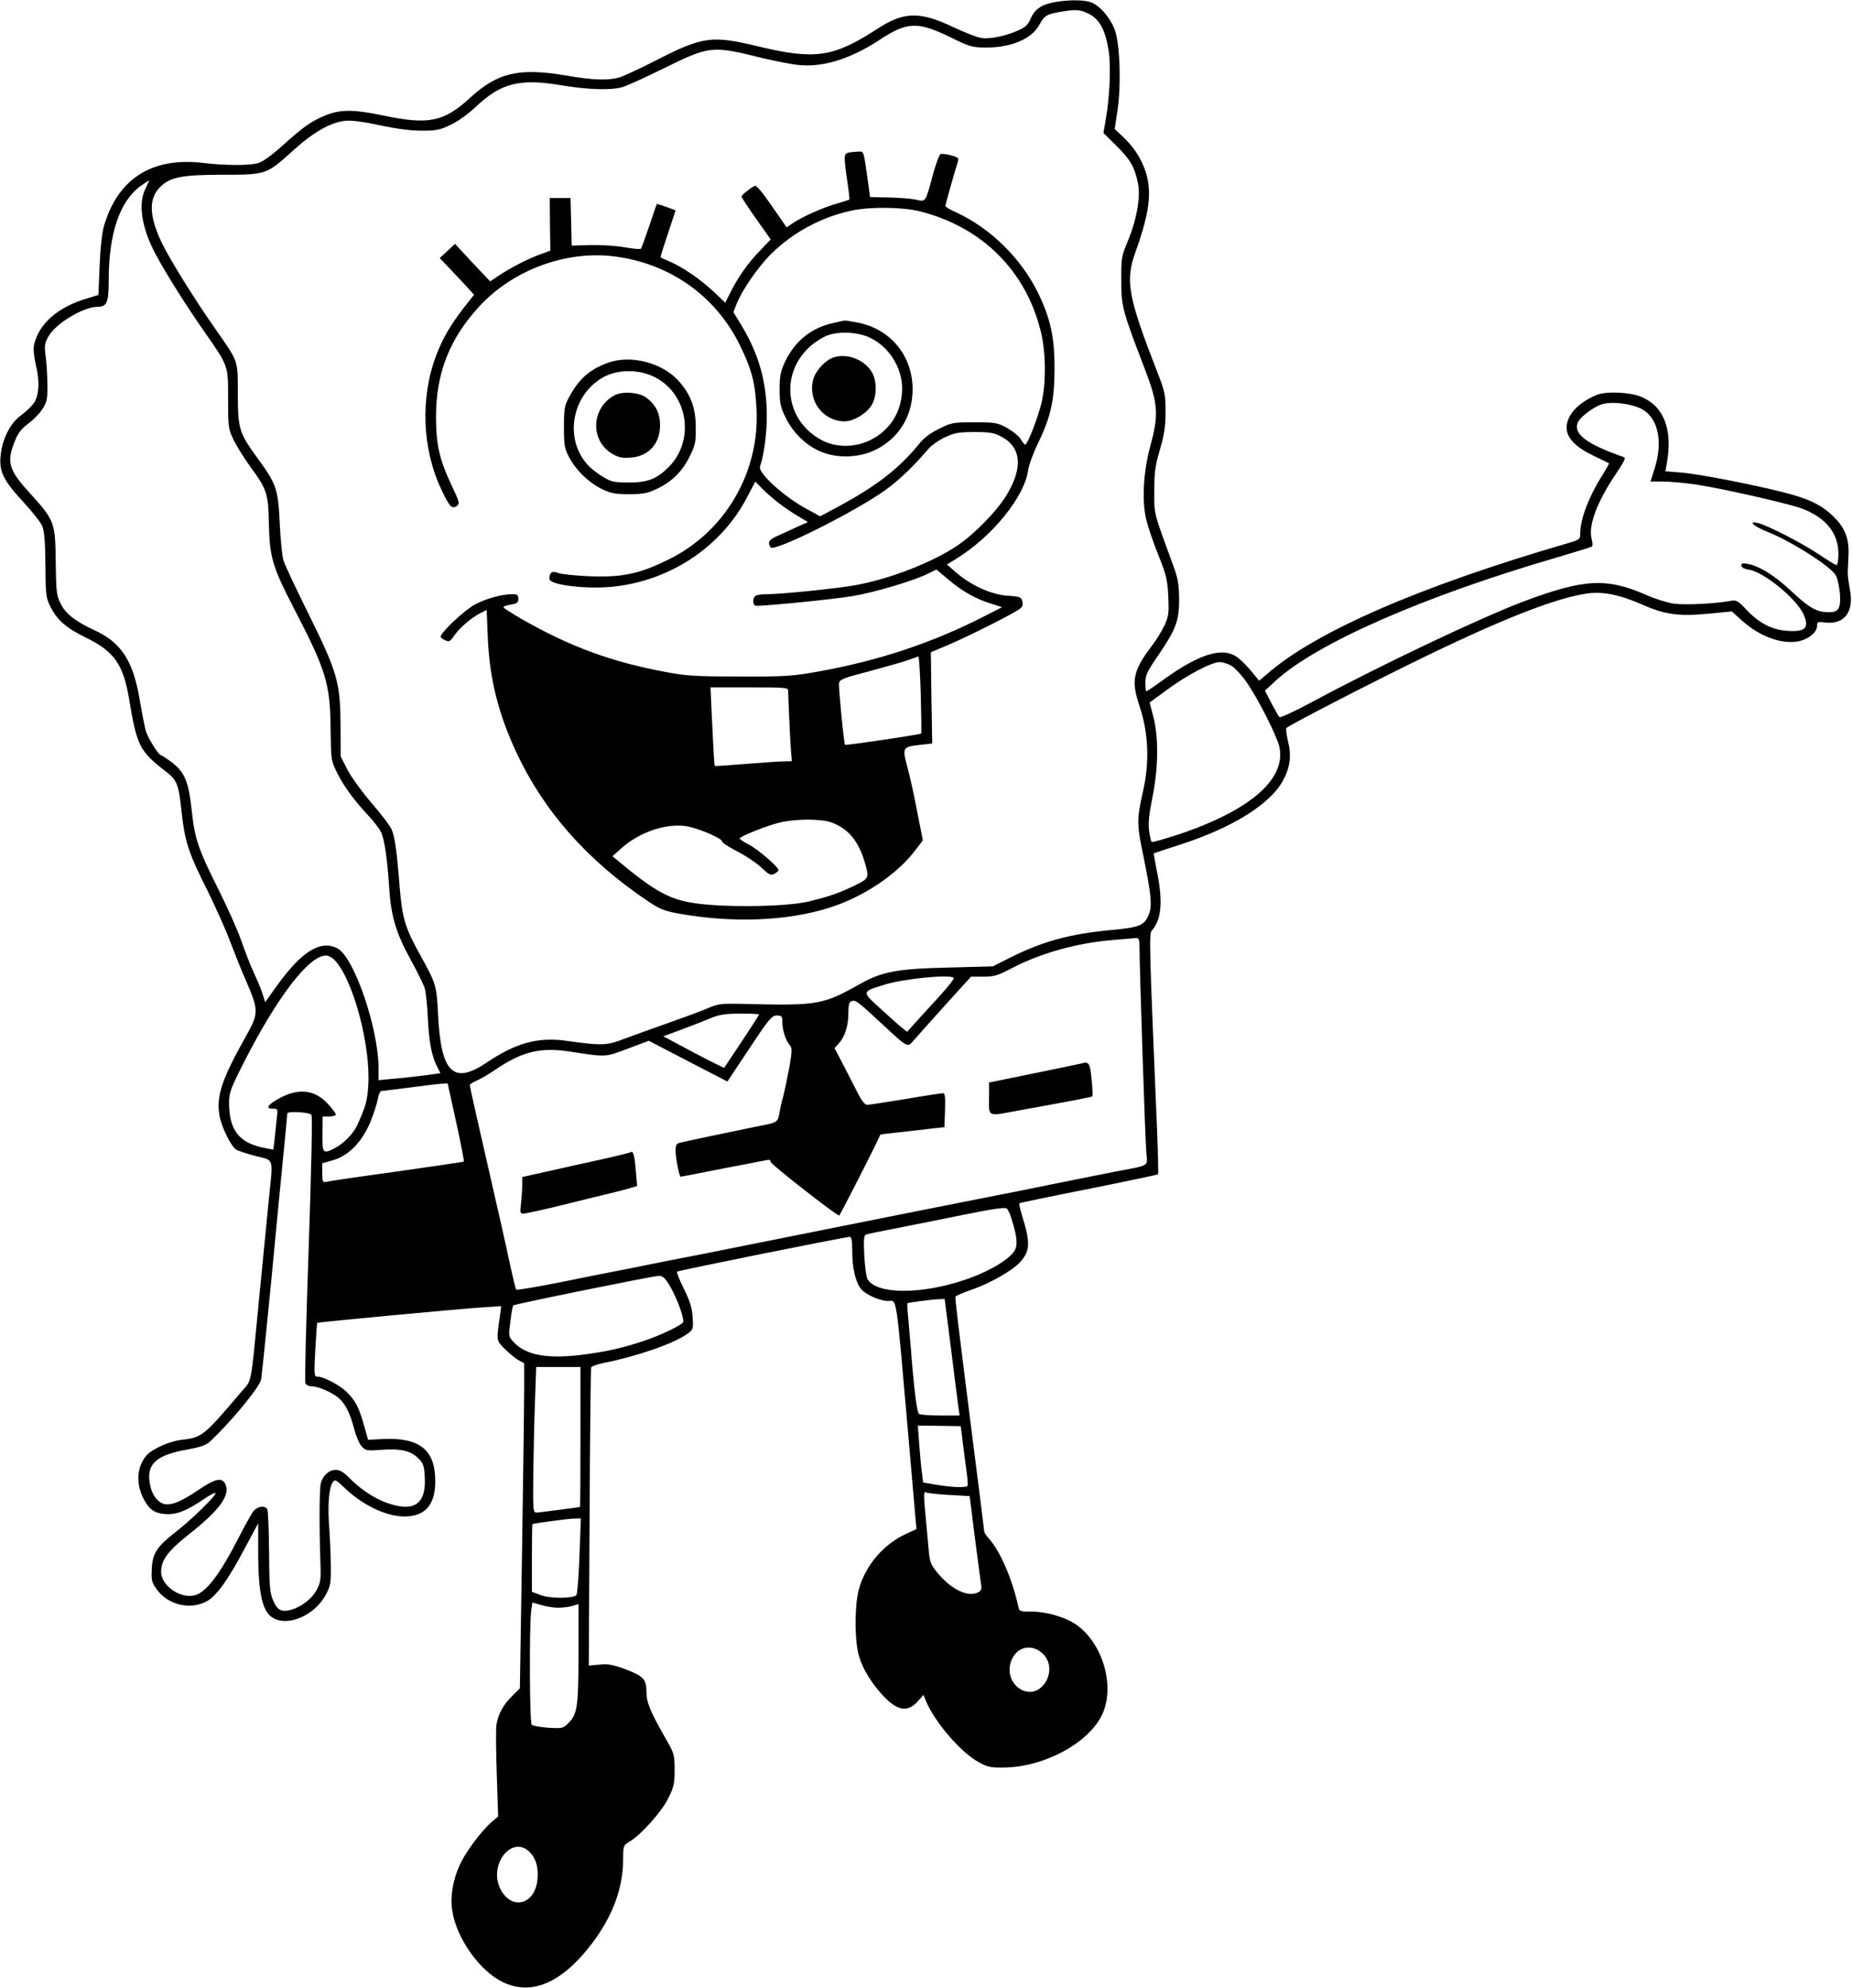
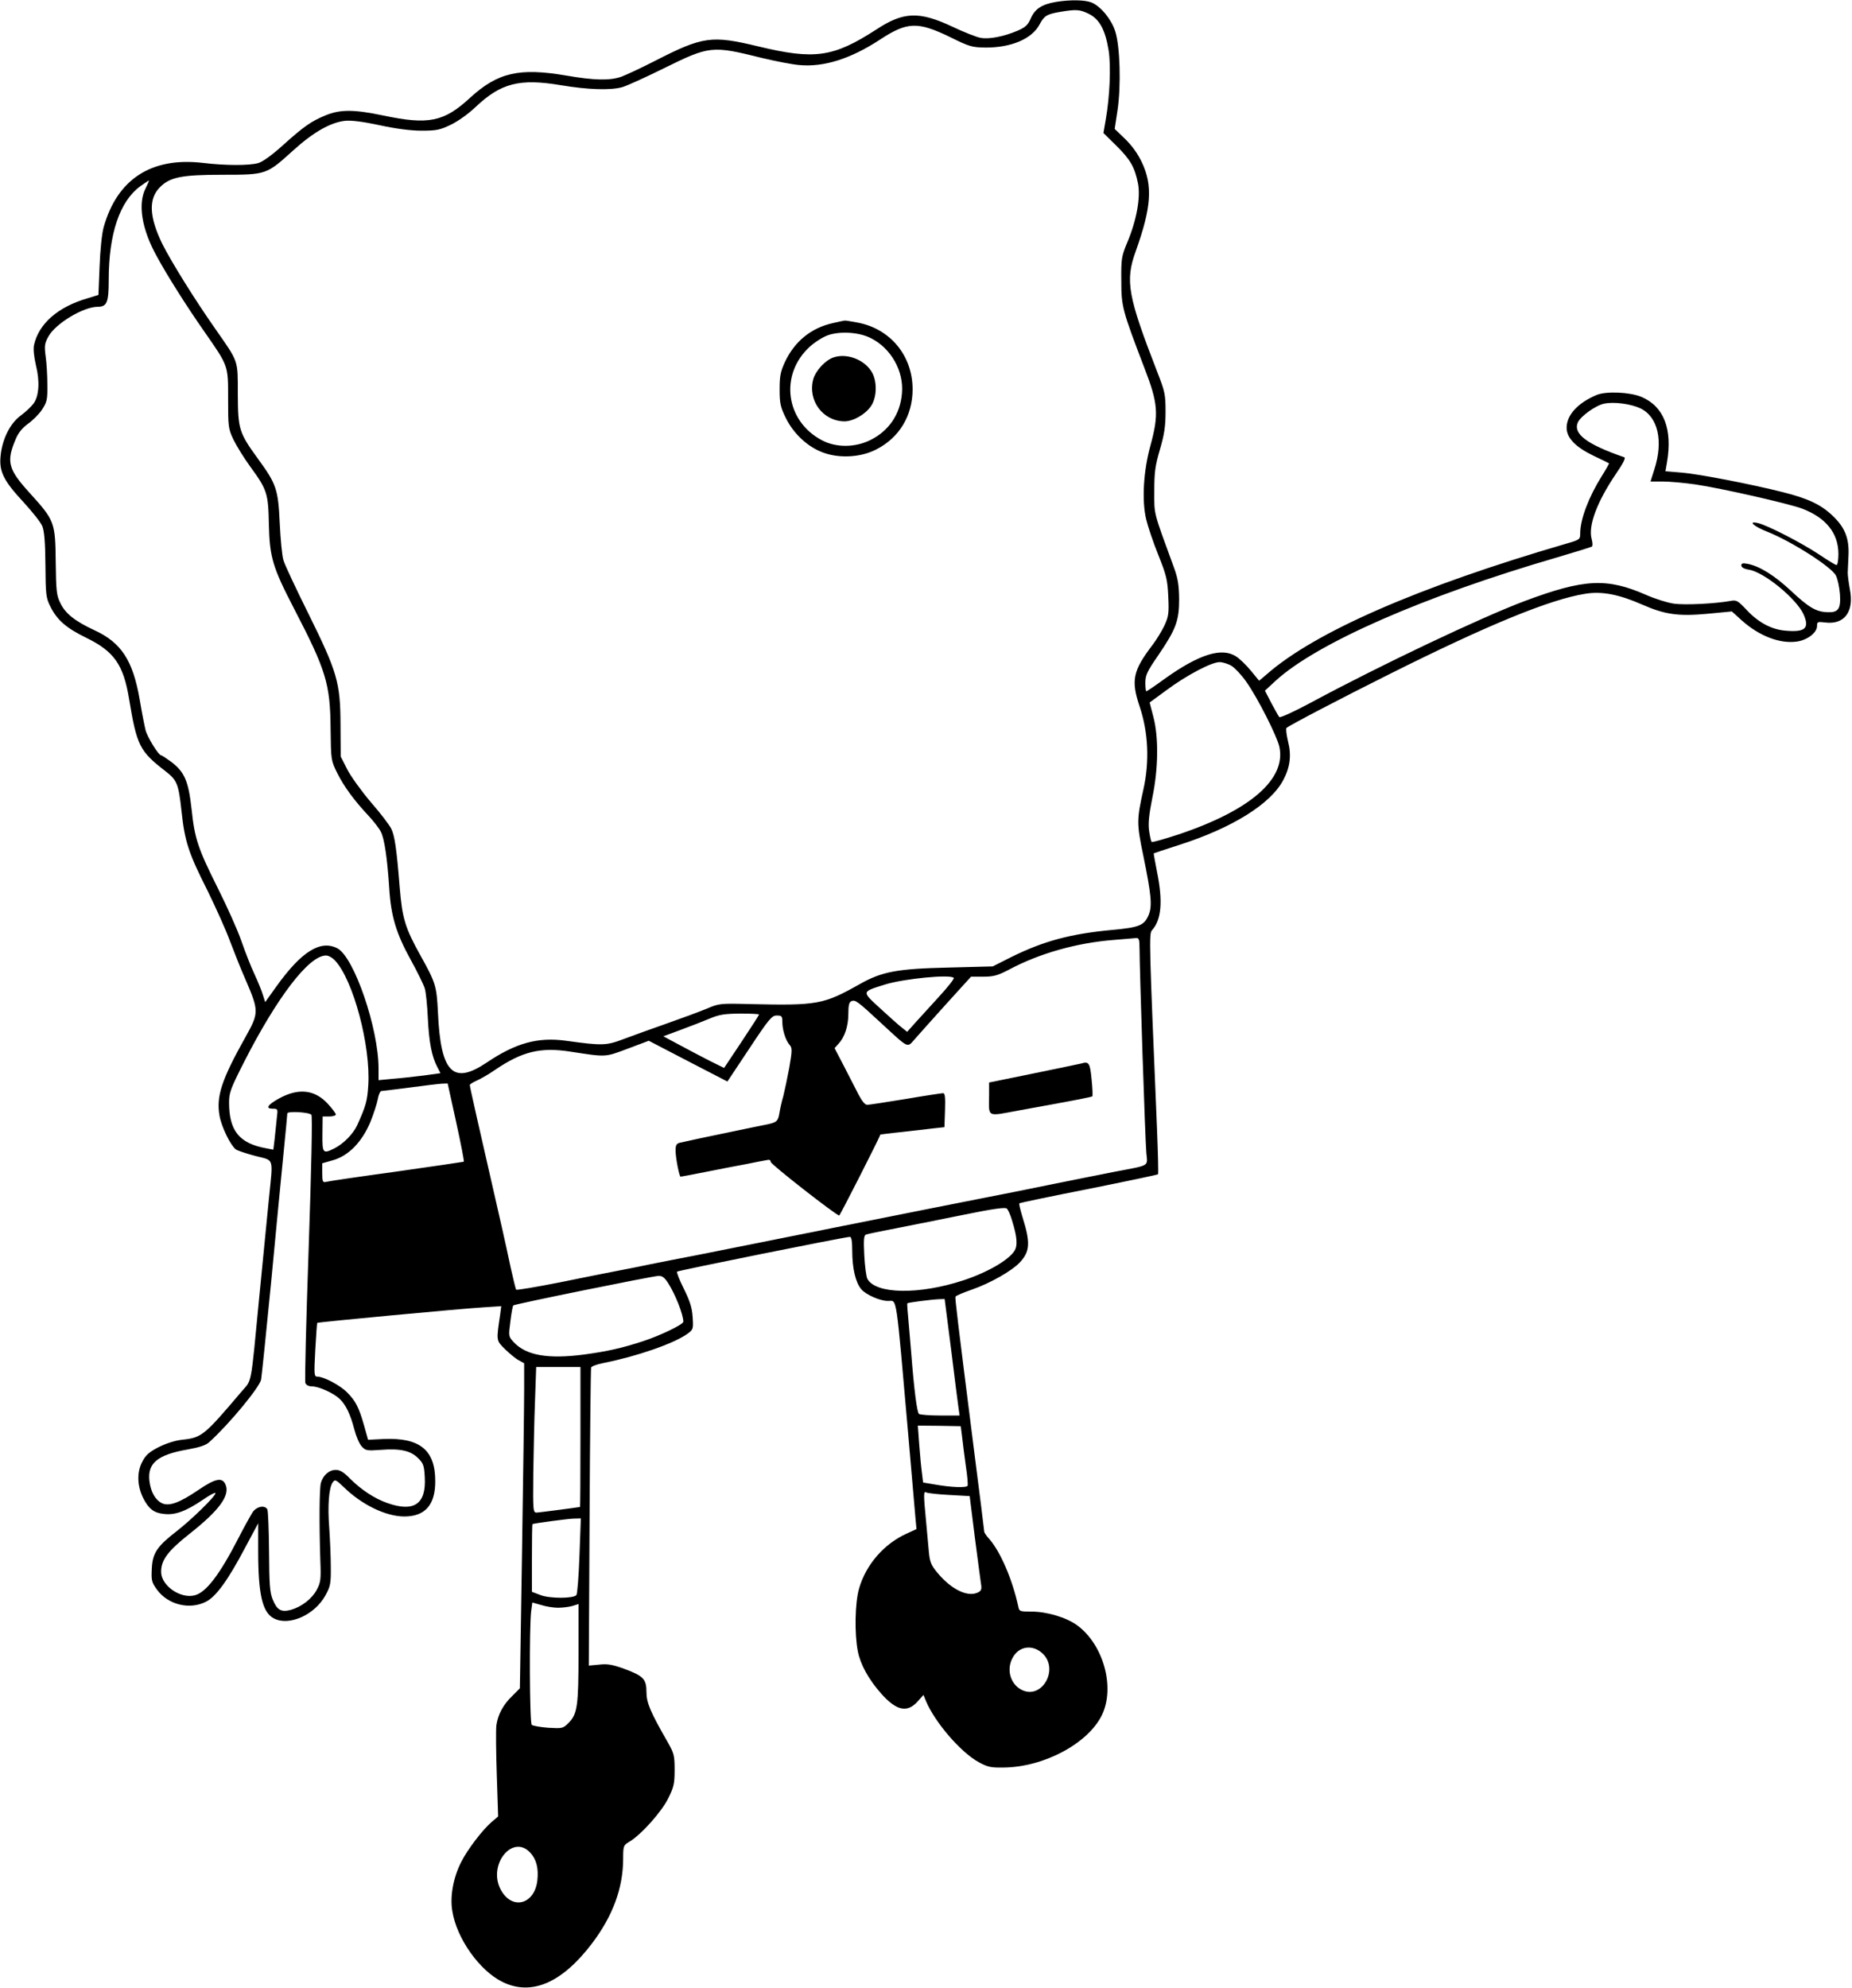
<svg xmlns="http://www.w3.org/2000/svg" width="954pt" height="1024pt" version="1.0" viewBox="0 0 954 1024">
  <g transform="translate(0 1024) scale(.1 -.1)">
    <path d="m5439 10230c-72-12-108-36-129-84-15-35-27-46-68-64-70-30-147-45-190-37-20 3-86 29-147 58-171 80-251 77-391-15-221-143-317-157-608-87-241 58-285 52-533-75-70-36-148-72-172-81-59-21-141-19-285 6-241 41-352 16-495-115-134-124-214-140-446-91-153 32-222 32-298 1-75-31-113-58-222-156-54-49-103-84-125-90-46-13-169-13-285 1-265 31-441-83-511-331-9-32-18-118-21-202l-6-147-55-17c-153-44-253-131-277-242-4-21 0-59 10-103 21-83 16-159-12-197-11-15-40-43-66-62-56-41-96-123-104-209-8-80 16-127 117-236 45-49 90-105 98-125 10-25 15-80 16-200 1-151 3-169 25-213 35-70 81-111 186-162 143-70 191-138 220-315 40-241 54-269 189-373 58-45 66-65 81-204 17-157 35-214 135-412 42-86 94-201 114-256 21-55 57-147 82-203 68-158 68-169-1-292-124-221-152-307-134-407 10-56 55-149 83-172 7-6 52-21 100-34 101-26 93-2 71-223-17-171-16-163-50-509-45-467-36-417-91-482-194-229-205-237-307-248-36-4-82-19-120-38-50-26-67-41-85-77-28-54-25-124 6-186 28-55 55-76 107-81 57-7 113 14 200 73 36 25 65 40 65 34 0-16-123-136-199-195-102-79-125-113-129-193-3-62-1-70 26-108 57-79 169-106 253-63 52 26 114 112 201 277l68 127v-145c0-222 22-315 81-345 78-41 210 18 265 118 26 47 29 61 28 147 0 52-4 143-8 201-9 115-2 207 18 235 12 16 16 14 57-25 93-91 217-151 312-151 106 0 159 59 159 180 1 161-78 227-265 219l-81-4-21 75c-26 91-43 125-87 169-35 36-120 81-152 81-18 0-19 7-12 137 4 76 9 139 10 140 4 4 738 73 855 80l93 6-5-39c-21-142-22-136 25-183 24-23 55-49 71-57l27-15v-137c0-75-5-452-11-837l-11-700-39-39c-47-45-74-96-82-151-3-22-2-137 2-255l7-215-33-28c-48-41-126-144-157-206-41-80-59-178-46-253 22-141 140-307 258-365 150-74 308-5 463 200 106 141 158 282 159 432 0 69 1 71 32 90 60 35 166 154 200 223 29 58 33 76 33 147 0 73-3 85-34 140-92 160-111 206-111 261 0 67-16 83-116 120-59 21-85 26-127 21l-54-5 4 761c2 419 6 767 8 774 2 6 30 17 62 23 172 34 363 100 433 150 31 22 32 25 28 86-3 48-13 81-45 146-23 46-39 86-35 89 7 6 866 179 890 179 8 0 12-22 12-70 0-92 17-164 46-199 24-29 97-61 138-61 48-1 39 59 106-705 16-187 32-369 35-405l6-65-50-23c-118-53-211-161-246-284-21-74-24-232-6-323 13-67 56-145 120-217 78-88 133-100 186-43l32 36 13-32c46-109 178-263 271-314 47-26 64-29 129-28 208 2 437 125 507 272 68 143 6 363-129 461-55 40-155 70-234 70-61 0-64 1-69 28-30 137-91 280-149 346-15 16-26 33-26 38s-25 205-56 446c-82 649-95 754-92 764 2 5 40 21 86 37 92 32 203 95 244 138 54 57 57 102 15 235-11 37-19 69-16 71 2 2 163 36 357 74 194 39 355 73 357 75 3 2 0 107-5 234-40 953-42 1006-26 1023 49 54 57 149 26 301-10 52-18 95-17 95 1 1 61 21 133 44 271 87 469 210 534 333 36 67 43 129 25 199-8 34-12 66-8 70 16 14 274 149 532 278 502 251 824 384 1007 413 86 14 173-3 294-56 116-51 186-61 336-47l125 12 51-46c90-81 198-122 285-109 54 8 103 46 103 80 0 22 3 23 43 18 98-12 149 56 126 171-6 33-11 71-11 85 1 14 2 54 4 90 4 88-19 145-83 205-60 57-127 88-254 120-162 41-435 94-523 101l-83 7 8 46c29 171-16 288-132 337-60 25-181 30-230 10-98-41-155-104-155-169 0-52 45-99 138-144 43-20 78-38 80-39s-15-31-37-66c-67-107-111-222-111-295 0-31-2-33-72-53-758-221-1293-454-1542-672l-40-34-41 50c-23 28-57 62-76 74-73 50-191 14-371-115-48-35-89-63-93-63-3 0-5 20-5 44 0 39 9 58 67 142 91 134 107 177 107 289-1 71-6 105-26 160-109 298-102 271-102 395 0 97 4 130 29 215 23 79 29 120 29 195 0 88-3 103-43 205-151 389-166 468-111 620 81 226 89 338 32 459-21 44-50 85-86 120l-54 52 15 99c18 123 13 325-12 403-19 61-74 129-122 149-35 14-110 15-184 3zm171-62c55-28 84-84 101-189 12-80 6-235-15-354l-12-70 66-65c72-71 95-110 112-195 14-71-7-189-55-303-30-72-32-84-31-197 0-134 5-152 119-450 71-183 75-239 31-400-36-131-45-282-22-379 9-38 37-121 63-185 41-103 47-126 51-213 4-86 2-102-20-150-14-29-41-73-60-98-103-135-113-184-67-320 44-132 51-281 19-425-35-158-35-176-1-340 42-205 47-261 28-307-23-54-47-64-186-77-216-20-354-57-522-140l-95-48-230-6c-262-6-341-21-453-84-190-107-219-112-571-104-150 4-157 3-220-24-36-15-128-49-205-76s-177-63-222-80c-90-34-109-35-297-9-145 20-259-11-410-113-173-116-236-51-250 258-7 138-11 152-90 294s-94 191-107 351c-16 200-26 265-43 301-9 19-56 81-106 138-49 58-104 134-122 170l-33 65-1 165c-1 217-16 269-168 576-63 127-120 248-126 270-7 22-15 108-19 190-8 175-17 202-112 332-98 135-103 152-104 333 0 179 5 163-115 335-108 154-227 346-273 437-69 141-73 234-13 294 52 52 111 64 325 64 224 0 224 1 361 125 105 95 193 145 269 153 32 3 94-5 177-23s159-28 215-28c75 0 94 3 150 30 38 18 91 56 129 92 130 123 226 148 440 112 138-23 254-27 315-10 22 6 117 49 210 95 242 119 250 120 512 55 67-16 153-33 190-36 126-12 265 32 416 131 140 92 194 94 361 13 101-50 113-53 185-54 131 0 237 45 276 119 24 45 37 53 107 65 84 14 101 12 148-11zm-4860-898c-41-80-20-210 57-349 51-95 156-261 245-388 126-181 123-173 123-348 0-142 1-153 27-208 15-31 54-95 87-140 87-119 93-138 96-297 4-170 19-221 130-435 165-318 186-386 188-620 2-159 2-161 34-226 35-70 87-141 163-222 25-27 53-63 62-81 18-35 33-135 43-290 9-145 36-233 109-366 35-63 68-131 74-150s13-89 16-155c6-123 20-196 49-251l16-31-87-12c-48-6-120-14-159-17l-73-7v60c0 207-126 574-212 619-87 45-185-16-314-196l-58-81-12 38c-6 21-26 69-44 108-18 38-48 115-67 170s-73 175-119 267c-104 208-121 257-137 410-16 145-36 191-103 243-26 19-50 35-54 35-13 0-70 92-80 129-5 20-19 90-30 156-35 204-95 296-235 360-99 46-149 86-174 139-20 40-22 63-24 213-2 203-6 213-132 352-114 125-124 163-73 282 13 31 34 56 63 77 24 17 57 50 72 73 25 39 28 50 27 128 0 47-4 114-9 147-7 54-5 66 15 102 37 66 178 151 252 152 49 0 58 21 58 138 0 238 57 406 163 483 22 16 42 29 44 29s-6-18-17-40zm7700-1133c91-44 119-168 72-314l-20-63h65c36 0 111-7 167-15 135-20 477-98 548-124 124-47 188-127 188-234 0-31-4-57-10-57-5 0-46 25-92 56-89 59-264 149-312 160-55 13-23-17 49-45 123-49 329-180 352-225 9-17 18-60 21-96 5-76-8-95-64-93-58 2-95 23-186 108-85 80-163 129-225 141-26 5-33 3-33-8 0-10 14-18 39-22 78-12 246-150 282-231 31-71 8-92-94-83-71 6-138 41-199 106-47 50-53 53-85 47-78-14-232-22-290-14-34 5-98 25-143 45-203 89-319 83-625-31-226-85-743-330-1105-525-84-45-156-78-160-73-4 4-22 37-41 72l-33 64 54 50c211 194 765 437 1453 637 92 27 172 52 177 55s4 20-1 39c-19 68 28 192 124 334 37 54 53 84 44 87-194 67-265 121-239 180 15 32 93 88 135 96 51 11 138-1 187-24zm-2105-1327c17-11 51-47 74-80 59-83 158-279 171-335 37-166-148-328-518-452-73-24-136-42-140-39-3 4-9 30-13 59-5 38 0 83 17 169 31 150 33 311 5 417l-19 73 86 63c105 78 233 145 274 145 17 0 45-9 63-20zm-475-1455c0-104 29-990 35-1052 6-72 24-62-165-98-74-15-223-44-330-66s-251-51-320-64-408-81-755-150c-346-70-686-137-755-151-69-13-170-33-225-44-55-12-134-27-175-35s-174-34-295-59c-121-24-223-41-226-38-3 4-15 54-28 112-12 58-33 152-46 210-125 546-165 723-165 732 0 4 16 14 34 22 19 8 63 33 96 56 140 95 234 118 388 94 188-29 177-29 295 15l109 41 202-105 203-105 113 170c102 154 116 170 141 170 26 0 29-3 29-34 0-40 17-95 38-118 13-15 13-29-2-115-10-54-24-120-31-148-8-27-17-67-20-87-7-42-13-48-64-59-20-4-90-18-156-32-150-31-263-55-292-62-18-4-23-12-23-40 0-37 19-135 26-135 3 0 62 11 132 25s163 32 207 40c44 9 90 18 103 20 15 4 22 1 22-9 0-12 338-276 353-276 4 0 210 405 212 417 0 0 50 7 110 13 61 7 135 15 165 19l55 6 3 88c2 66 0 87-10 87-7 0-94-13-193-30-99-16-188-30-198-30-11 0-27 19-45 54-15 30-49 96-75 146l-48 92 20 22c32 34 51 91 51 155 0 44 4 60 16 65 20 8 31 0 154-114 144-133 132-127 172-82 18 21 91 102 161 180l129 142h63c54 0 74 6 132 36 157 84 349 138 538 153 55 5 108 9 118 10 14 1 17-8 17-54zm-4144-62c94-101 184-439 171-643-5-80-12-105-57-205-21-45-70-95-117-119-60-30-63-26-62 74l1 90h34c19 0 34 5 34 10 0 6-19 31-41 55-68 74-152 83-253 27-58-32-70-52-31-52 26 0 27-1 21-47-3-27-8-74-11-106l-7-58-36 7c-139 25-192 90-192 236 0 51 8 72 78 210 170 333 332 545 420 547 13 1 34-11 48-26zm3187-89c4-4-30-47-76-97-45-49-100-110-123-135l-41-46-25 20c-14 10-64 55-112 99-99 91-100 86 24 125 99 30 334 53 353 34zm-1003-189c0-3-41-66-90-140l-90-135-73 36c-39 20-110 57-156 82l-84 45 89 33c49 18 116 44 149 58 50 21 76 25 158 26 53 0 97-2 97-5zm-1560-555c24-110 42-201 39-203-2-1-159-24-349-51-190-26-353-50-362-53-15-4-18 3-18 46v50l56 16c80 23 149 94 192 197 17 42 34 95 38 117 4 23 12 41 18 42 6 0 72 9 146 18 74 10 149 19 166 20l30 1 44-200zm-746 39c6-5 0-277-14-687-13-373-21-686-17-695 4-10 17-17 34-17 35 0 110-34 141-63 33-30 57-81 77-158 9-35 26-75 38-88 20-22 27-23 97-18 102 8 155-4 193-42 28-27 32-39 35-99 8-138-55-181-192-133-67 23-137 70-194 127-31 32-51 44-72 44-35 0-66-28-77-67-8-29-9-210-3-398 4-99 2-114-18-152-25-47-78-88-134-104-50-13-71-1-93 53-15 36-18 76-19 248-1 113-5 211-9 217-14 23-54 15-75-14-10-16-43-74-72-131-98-191-168-283-227-298-74-19-173 50-173 121 0 61 35 108 148 197 153 121 209 198 183 254-17 37-52 30-140-30-94-64-149-85-186-68-34 16-58 57-65 113-12 93 41 137 196 164 62 11 95 22 112 38 105 95 260 284 267 322 3 17 26 239 51 495 24 256 53 555 64 665s20 205 20 211c0 12 110 7 124-7zm3609-544c27-86 30-131 12-158-31-48-141-111-263-151-228-75-452-71-494 8-6 11-13 66-16 122-4 80-2 102 9 106 8 3 79 18 159 33 80 16 237 47 350 70 146 30 208 38 216 31 7-6 19-33 27-61zm-1772-322c37-57 79-163 79-200 0-14-120-72-210-101-107-35-183-52-302-68-184-24-297-5-361 63-28 30-28 31-18 107 5 43 12 80 15 83 7 7 712 150 747 152 20 1 32-8 50-36zm1458-340c17-142 35-277 38-300l6-43h-99c-55 0-104 4-110 8-10 6-25 119-40 312-3 41-10 115-14 165-5 49-8 91-6 93 4 4 120 19 162 21l30 1 33-257zm-1909-453c0-198-1-360-2-361-15-3-208-28-223-29-19 0-20 6-18 202 2 112 5 281 9 376l6 172h114 114v-360zm1966 0c3-30 12-97 19-149 8-52 12-98 9-103-7-11-85-8-164 6l-65 11-6 50c-4 28-10 94-14 147l-7 96 111-1 110-2 7-55zm-67-299 106-6 26-208c15-114 29-223 32-242 5-28 2-37-13-45-52-28-138 12-211 100-32 38-39 55-44 105-3 33-10 107-15 164-13 134-13 154 1 145 7-4 60-10 118-13zm-1904-313c-4-106-11-197-16-203-17-18-137-18-184 0l-45 17v174c0 96 1 174 3 175 16 5 181 27 210 28l39 1-7-192zm-111-268c23 0 56 4 74 9l32 10v-252c0-275-6-314-51-360-29-29-32-29-105-25-41 3-80 10-85 15-11 11-13 503-3 584l6 46 46-13c25-8 64-14 86-14zm2497-236c85-81-3-237-106-188-59 28-82 103-50 164 32 63 104 73 156 24zm-2640-1025c32-34 44-80 37-144-15-126-134-154-190-44-65 127 63 285 153 188z" />
-     <path d="m4368 9453c-21-5-22-18-4-143 8-52 13-96 11-98-1-1-31-11-66-21-70-20-176-67-226-101l-31-21-77 111c-49 72-80 108-88 103-32-19-67-48-67-55 0-5 34-57 75-115l75-106-59-62c-61-63-114-140-152-218l-23-46-60 57c-71 66-156 124-224 154-26 11-48 21-49 23-2 1 15 55 37 120 22 66 40 120 40 121 0 2-91 34-96 34-1 0-19-51-39-112-21-62-40-116-44-119-3-4-40 0-81 7-42 8-120 13-175 12l-100-3-3 123-3 122h-54-53l1-136 2-135-50-18c-64-23-157-71-215-110l-45-30-91 96-90 97-40-37-39-36 60-63c33-35 73-77 88-94l29-32-56-71c-68-89-107-156-140-244-82-218-71-481 28-689 42-89 54-101 79-84 16 12 14 20-27 107-63 134-80 210-80 354 0 223 71 403 223 567 172 187 444 288 692 258 286-35 523-201 649-455 62-127 80-193 87-331 17-326-161-631-450-774-151-75-239-94-407-88-74 3-148 11-164 17-31 13-46 3-46-30s203-56 341-39c292 35 548 209 679 462l41 78 32-33c47-48 114-101 181-141l58-35-44-19c-23-11-69-32-100-46-57-24-66-37-49-65 17-26 434 182 593 296 70 51 143 120 221 212 16 18 54 45 85 59 49 23 70 27 152 27 79 0 102-4 137-23 103-54 114-157 31-297-48-82-166-204-257-265-129-87-348-172-526-204-96-17-380-46-451-46-23 0-49-3-58-6-21-8-21-54 0-54 61 0 400 34 495 50 115 19 323 81 394 118l39 19 63-53c69-59 140-99 222-124l53-17-88-45c-275-141-557-234-879-290-113-20-164-23-385-22-220 0-272 3-375 22-286 53-497 131-748 274-48 28-90 55-93 59-3 5 13 12 36 15 34 6 40 10 40 30s-5 24-30 24c-54 0-135-22-193-53-52-27-177-144-177-166 0-4 10-13 23-18 20-10 26-7 47 24 27 39 89 93 136 116l31 16 6-147c9-208 54-388 147-587 141-302 365-556 676-765 60-41 85-51 155-64 281-51 564-40 784 30 172 55 341 168 435 289l44 57-29 146c-15 81-38 185-51 232-27 101-25 104 67 114l61 7-4 235-3 235 104 44c108 47 322 155 355 180 13 10 17 21 12 38-5 22-12 25-76 29-85 6-189 54-264 119l-48 42 49 30c185 115 349 317 369 454 3 26 26 89 50 138 67 138 86 224 86 385 1 159-20 257-82 386-87 181-247 339-426 421-30 13-54 28-54 32 0 8 47 175 64 228 6 19 2 23-35 33-22 6-47 9-54 7-6-3-25-52-40-109-38-142-36-138-87-126-24 5-86 10-140 11l-96 2-11 80c-24 168-19 155-54 154-18-1-40-3-49-6zm373-302c320-82 545-307 621-621 26-106 27-264 3-365-18-75-72-215-84-215-4 0-14 13-23 28-9 16-41 41-70 58-50 27-59 29-168 29-110 0-118-1-182-33-46-22-80-48-105-80-103-126-218-215-413-320l-95-51-63 34c-122 65-260 190-247 223 19 51 35 166 35 258 0 174-40 318-131 469l-41 67 16 42c27 70 112 193 180 260 111 109 255 187 411 221 93 21 268 19 356-4zm2-2488c3-109 4-199 2-201-5-5-388-62-392-58-6 5-34 296-31 317 3 20 21 27 163 64 88 24 178 49 200 58 22 8 43 15 46 16 3 0 9-88 12-196zm-683 20c1-55 11-275 15-315l4-48-37-1c-20 0-109-6-197-13s-161-12-163-11c-2 2-5 41-17 293l-5 112h200c184 0 200-1 200-17zm221-678c87-31 140-94 173-204 24-83 23-85-50-121-86-41-130-56-239-83-123-29-469-32-614-4-114 21-195 69-375 220l-21 17 42 38c98 90 248 138 354 114 67-16 169-61 169-76 0-6 35-29 78-51 42-21 98-59 124-83 40-38 49-42 67-32 12 6 21 14 21 19 0 16-106 107-152 131-27 14-48 28-48 32 0 10 143 67 207 82 79 19 210 20 264 1z" />
    <path d="m4290 8576c-112-25-197-94-247-201-23-50-27-73-27-141 0-71 4-90 32-147 40-81 112-148 190-177 84-32 196-26 275 15 119 60 188 174 188 310 0 174-116 313-285 344-33 6-62 11-65 10-3 0-31-6-61-13zm195-77c105-52 172-171 161-286-9-107-68-193-164-240-78-38-174-39-247-1-190 99-221 341-62 484 27 24 70 51 96 59 63 20 157 14 216-16z" />
    <path d="m4296 8400c-43-13-95-69-107-114-29-109 50-215 161-216 45 0 108 36 137 79 32 47 32 135 0 181-40 60-125 91-191 70z" />
-     <path d="m3133 8372c-96-34-152-84-204-182-21-39-24-58-24-150 0-95 3-110 27-155 35-67 99-129 167-163 48-23 69-27 141-27 71 0 94 4 141 26 79 37 133 90 171 167 30 60 33 75 32 152 0 99-26 169-89 239-84 93-246 135-362 93zm247-78c166-90 199-324 65-459-62-62-109-80-205-80-74 0-91 3-130 27-25 14-58 39-74 55-129 128-98 356 61 454 78 49 197 50 283 3z" />
-     <path d="m3165 8204c-121-67-126-234-10-302 32-18 51-22 93-19 93 7 152 71 152 167 0 62-22 106-72 143-37 27-123 33-163 11z" />
    <path d="m5570 4763c-8-2-118-25-245-51l-230-47v-65c-1-118-16-110 158-78 282 51 370 68 374 72 2 2 1 41-4 87-8 85-14 94-53 82z" />
-     <path d="m3249 4306c-2-2-78-21-169-41s-192-42-225-50c-33-7-84-19-112-25l-53-12v-41c0-23-3-66-6-94-6-49-5-53 13-53 11 0 103 20 204 45s213 53 249 61c36 9 80 20 99 26l33 10-7 82c-6 74-14 103-26 92z" />
  </g>
</svg>